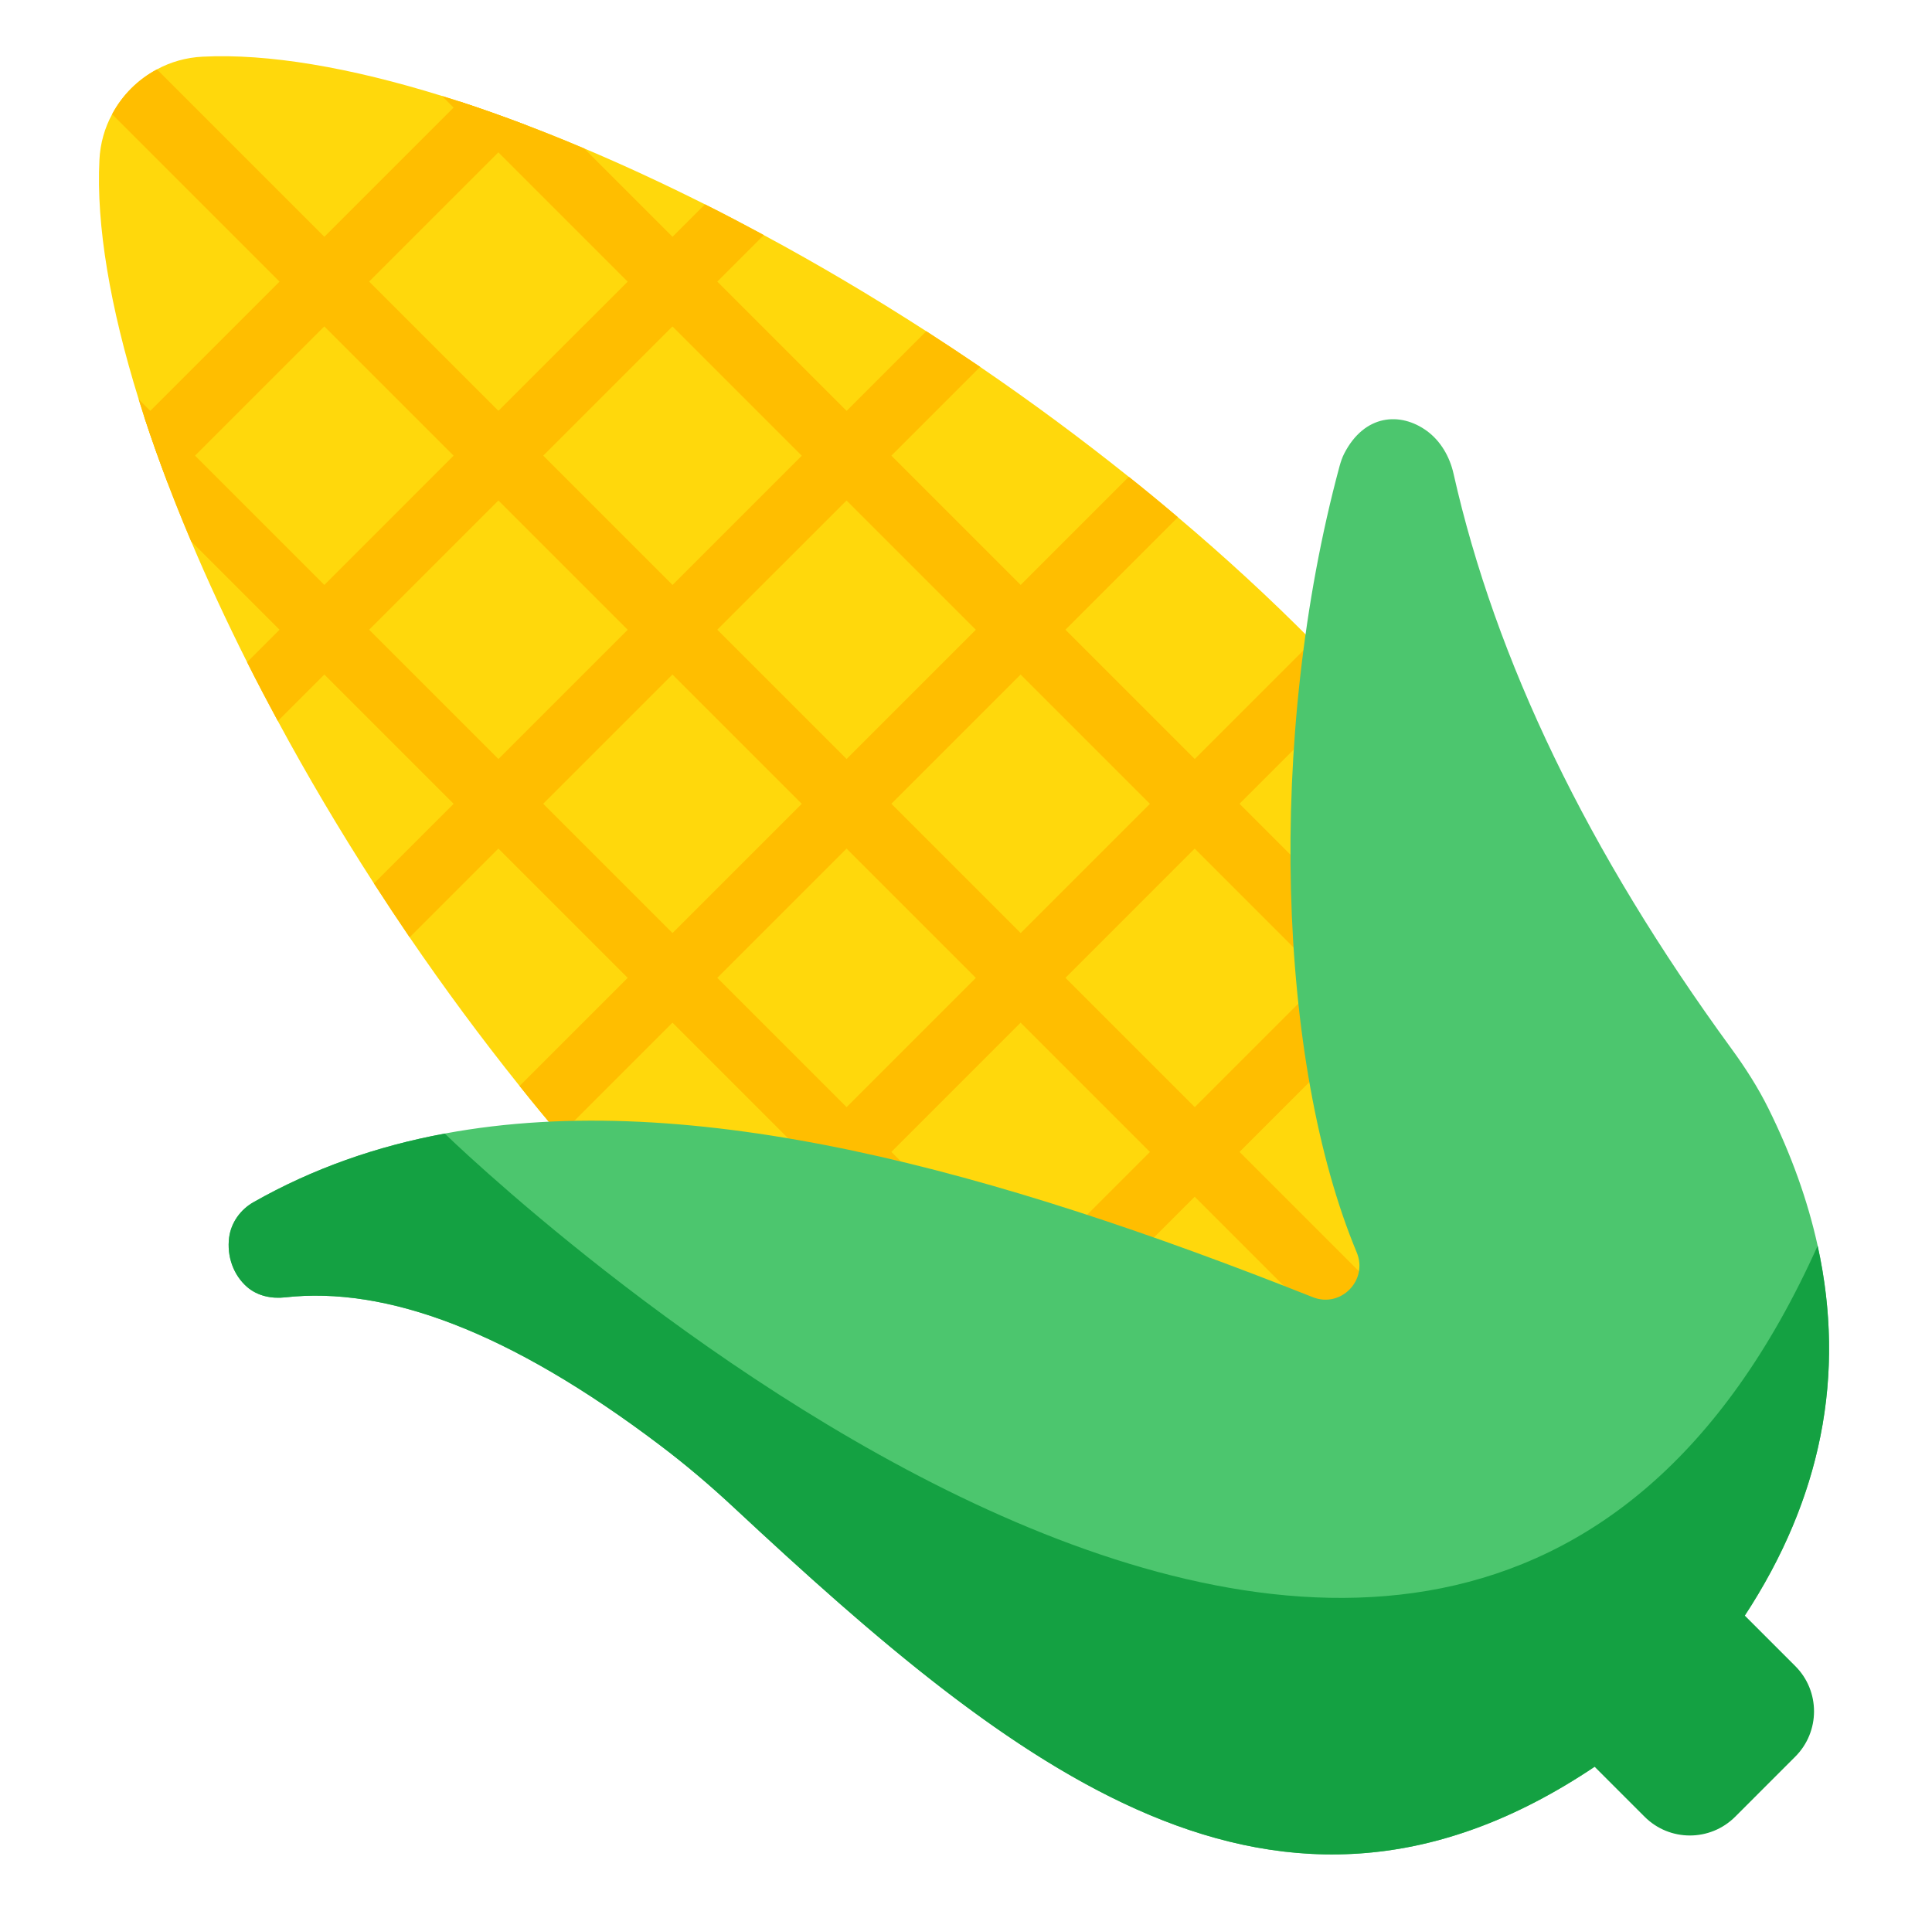
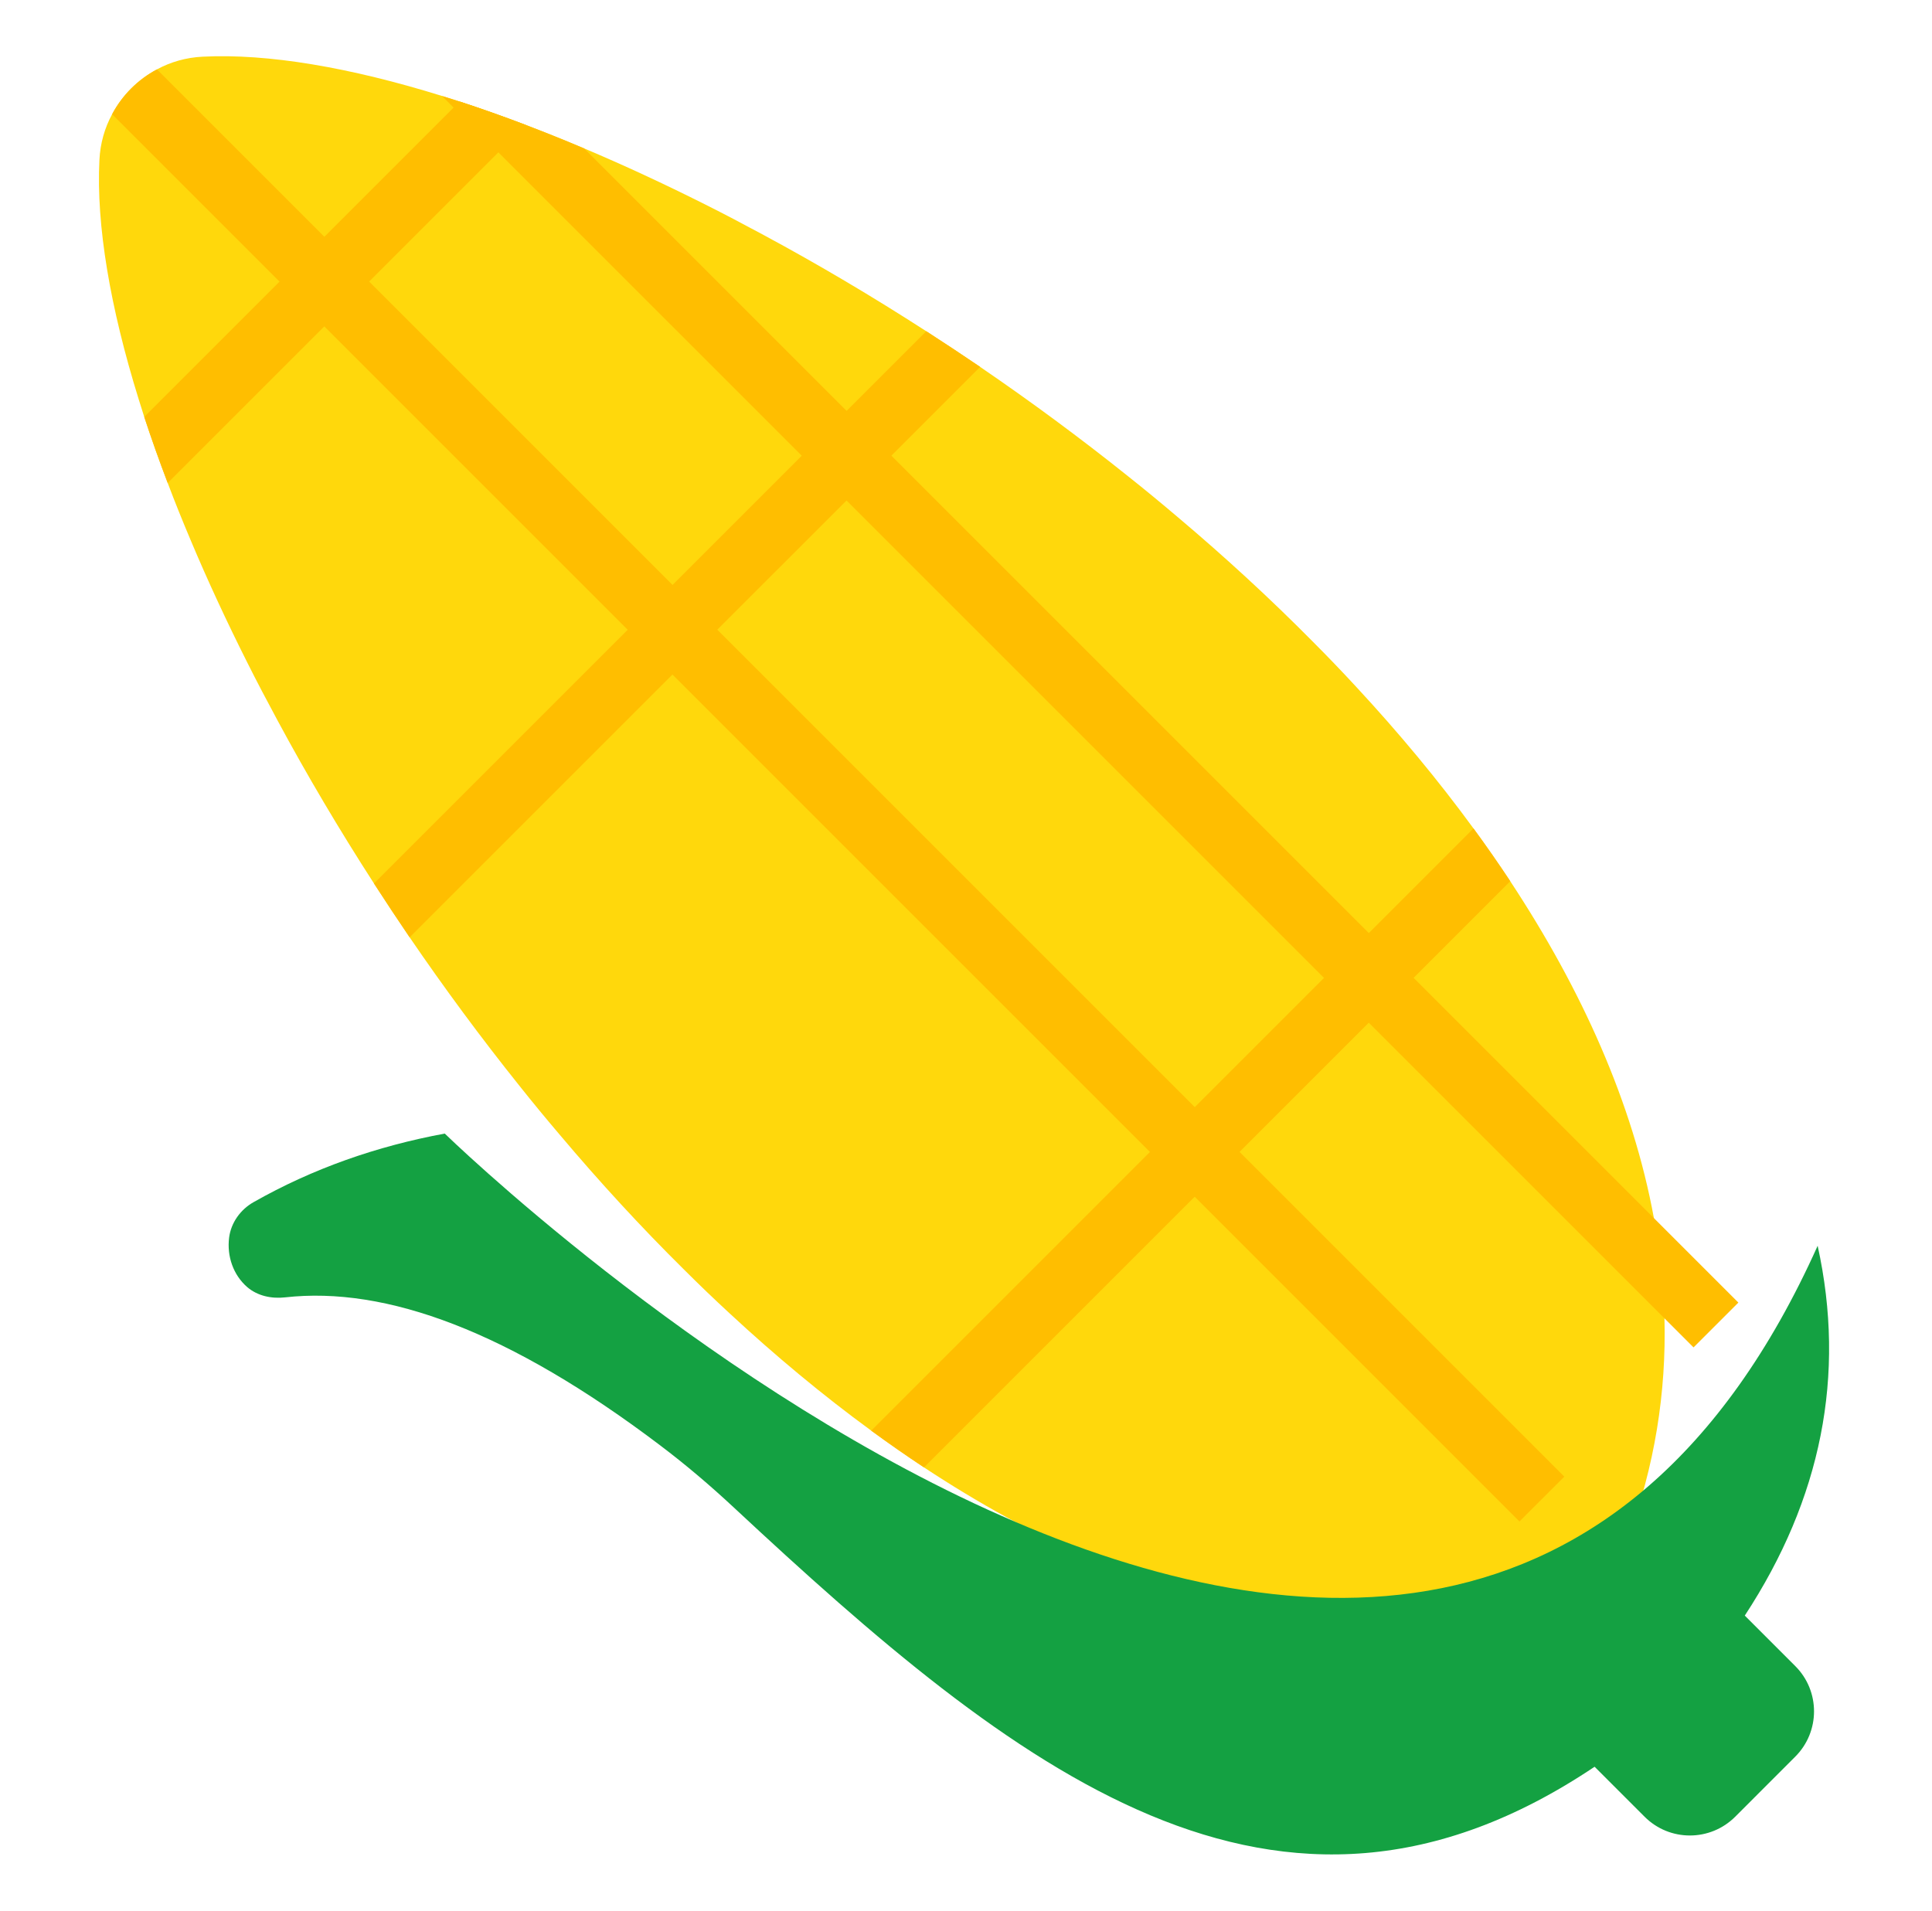
<svg xmlns="http://www.w3.org/2000/svg" width="91" height="90" viewBox="0 0 91 90" fill="none">
  <path d="M32.221 59.806C32.929 60.514 33.645 61.201 34.373 61.872C36.528 63.871 38.752 65.721 41.036 67.39C41.856 67.991 42.687 68.569 43.522 69.122C48.628 72.491 53.974 74.896 59.391 75.888C60.959 76.179 62.535 76.346 64.112 76.386C67.596 76.475 71.086 75.932 74.541 74.64C75.044 74.453 75.542 74.249 76.043 74.03C76.261 73.529 76.466 73.032 76.653 72.528C77.944 69.073 78.488 65.583 78.399 62.099C78.359 60.523 78.192 58.946 77.901 57.378C76.909 51.961 74.503 46.616 71.135 41.509C70.582 40.675 70.004 39.843 69.403 39.023C67.734 36.739 65.884 34.515 63.885 32.36C63.214 31.632 62.526 30.916 61.819 30.208C59.816 28.183 57.69 26.229 55.481 24.365C54.718 23.718 53.95 23.082 53.168 22.461C50.889 20.637 48.542 18.905 46.165 17.282C45.322 16.71 44.474 16.148 43.628 15.602C41.082 13.959 38.518 12.443 35.975 11.074C35.049 10.573 34.125 10.087 33.205 9.626C31.274 8.657 29.372 7.774 27.514 6.991C26.585 6.597 25.67 6.229 24.764 5.886C23.705 5.484 22.669 5.115 21.651 4.782C21.372 4.692 21.096 4.606 20.819 4.52C16.487 3.173 12.611 2.514 9.545 2.67C8.771 2.707 8.037 2.917 7.393 3.268C6.495 3.746 5.758 4.482 5.281 5.38C4.93 6.024 4.72 6.758 4.683 7.532C4.527 10.599 5.186 14.474 6.532 18.807C6.619 19.083 6.705 19.359 6.794 19.638C7.128 20.656 7.496 21.692 7.899 22.751C8.241 23.657 8.61 24.572 9.004 25.501C9.786 27.36 10.669 29.261 11.639 31.192C12.099 32.112 12.586 33.036 13.086 33.962C14.456 36.505 15.972 39.069 17.614 41.615C18.161 42.461 18.722 43.31 19.295 44.153C20.917 46.529 22.649 48.877 24.473 51.155C25.095 51.938 25.73 52.706 26.378 53.468C28.242 55.678 30.195 57.804 32.221 59.806Z" fill="#FFD80C" />
  <path d="M79.768 63.469L20.819 4.521C22.954 5.182 25.198 6.011 27.514 6.992L81.88 61.358L79.768 63.469Z" fill="#FFBE00" />
  <path d="M71.569 71.668L5.281 5.38C5.758 4.483 6.495 3.746 7.393 3.269L73.681 69.557L71.569 71.668Z" fill="#FFBE00" />
-   <path d="M63.37 79.867L9.004 25.501C8.023 23.185 7.194 20.941 6.532 18.807L65.481 77.756L63.37 79.867Z" fill="#FFBE00" />
  <path d="M7.899 22.75L24.764 5.886C23.705 5.483 22.669 5.115 21.651 4.781L6.794 19.638C7.128 20.656 7.496 21.692 7.899 22.75Z" fill="#FFBE00" />
-   <path d="M13.087 33.962L35.976 11.073C35.049 10.572 34.126 10.086 33.205 9.626L11.639 31.191C12.1 32.112 12.586 33.035 13.087 33.962Z" fill="#FFBE00" />
  <path d="M19.295 44.152L46.166 17.282C45.323 16.709 44.474 16.148 43.629 15.602L17.615 41.615C18.162 42.461 18.723 43.309 19.295 44.152Z" fill="#FFBE00" />
-   <path d="M26.378 53.467L55.481 24.364C54.719 23.717 53.951 23.081 53.168 22.46L24.474 51.154C25.095 51.937 25.731 52.705 26.378 53.467Z" fill="#FFBE00" />
-   <path d="M32.221 59.806C32.929 60.514 33.645 61.201 34.373 61.871L63.885 32.36C63.214 31.632 62.527 30.916 61.819 30.208L32.221 59.806Z" fill="#FFBE00" />
  <path d="M41.036 67.39C41.856 67.991 42.688 68.569 43.522 69.122L71.135 41.509C70.582 40.675 70.004 39.843 69.403 39.023L41.036 67.39Z" fill="#FFBE00" />
-   <path d="M11.645 60.628C12.131 61.045 12.793 61.184 13.428 61.112C18.178 60.579 23.987 62.7 31.102 68.088C32.304 68.998 33.452 69.973 34.554 71C48.139 83.659 60.749 93.765 76.247 82.427C78.186 81.006 79.906 79.297 81.322 77.353C85.585 71.495 87.058 65.246 85.614 58.681C85.148 56.558 84.377 54.4 83.295 52.214C82.803 51.221 82.202 50.286 81.549 49.392C74.779 40.113 70.435 31.085 68.462 22.305C68.283 21.517 67.866 20.783 67.21 20.3C65.962 19.391 64.27 19.506 63.315 21.364C63.217 21.554 63.151 21.758 63.093 21.966C59.647 34.751 60.17 50.039 63.905 58.998C64.448 60.306 63.154 61.63 61.833 61.103C46.83 55.145 32.655 51.218 20.949 53.396C17.75 53.988 14.735 55.041 11.938 56.629C11.325 56.977 10.885 57.59 10.793 58.286C10.678 59.178 10.992 60.062 11.645 60.628Z" fill="#4CC66E" />
  <path d="M11.645 60.629C12.131 61.046 12.793 61.184 13.429 61.112C18.178 60.58 23.987 62.7 31.102 68.089C32.304 68.998 33.452 69.974 34.554 71.001C47.806 83.349 60.13 93.268 75.108 83.222L77.464 85.578C78.641 86.755 80.551 86.755 81.731 85.576L84.558 82.748C85.738 81.568 85.738 79.658 84.561 78.481L82.182 76.102C85.781 70.61 86.958 64.784 85.614 58.682C67.579 98.87 20.949 53.397 20.949 53.397C17.75 53.989 14.735 55.042 11.938 56.63C11.326 56.978 10.885 57.591 10.793 58.287C10.678 59.179 10.992 60.062 11.645 60.629Z" fill="#14A142" />
</svg>